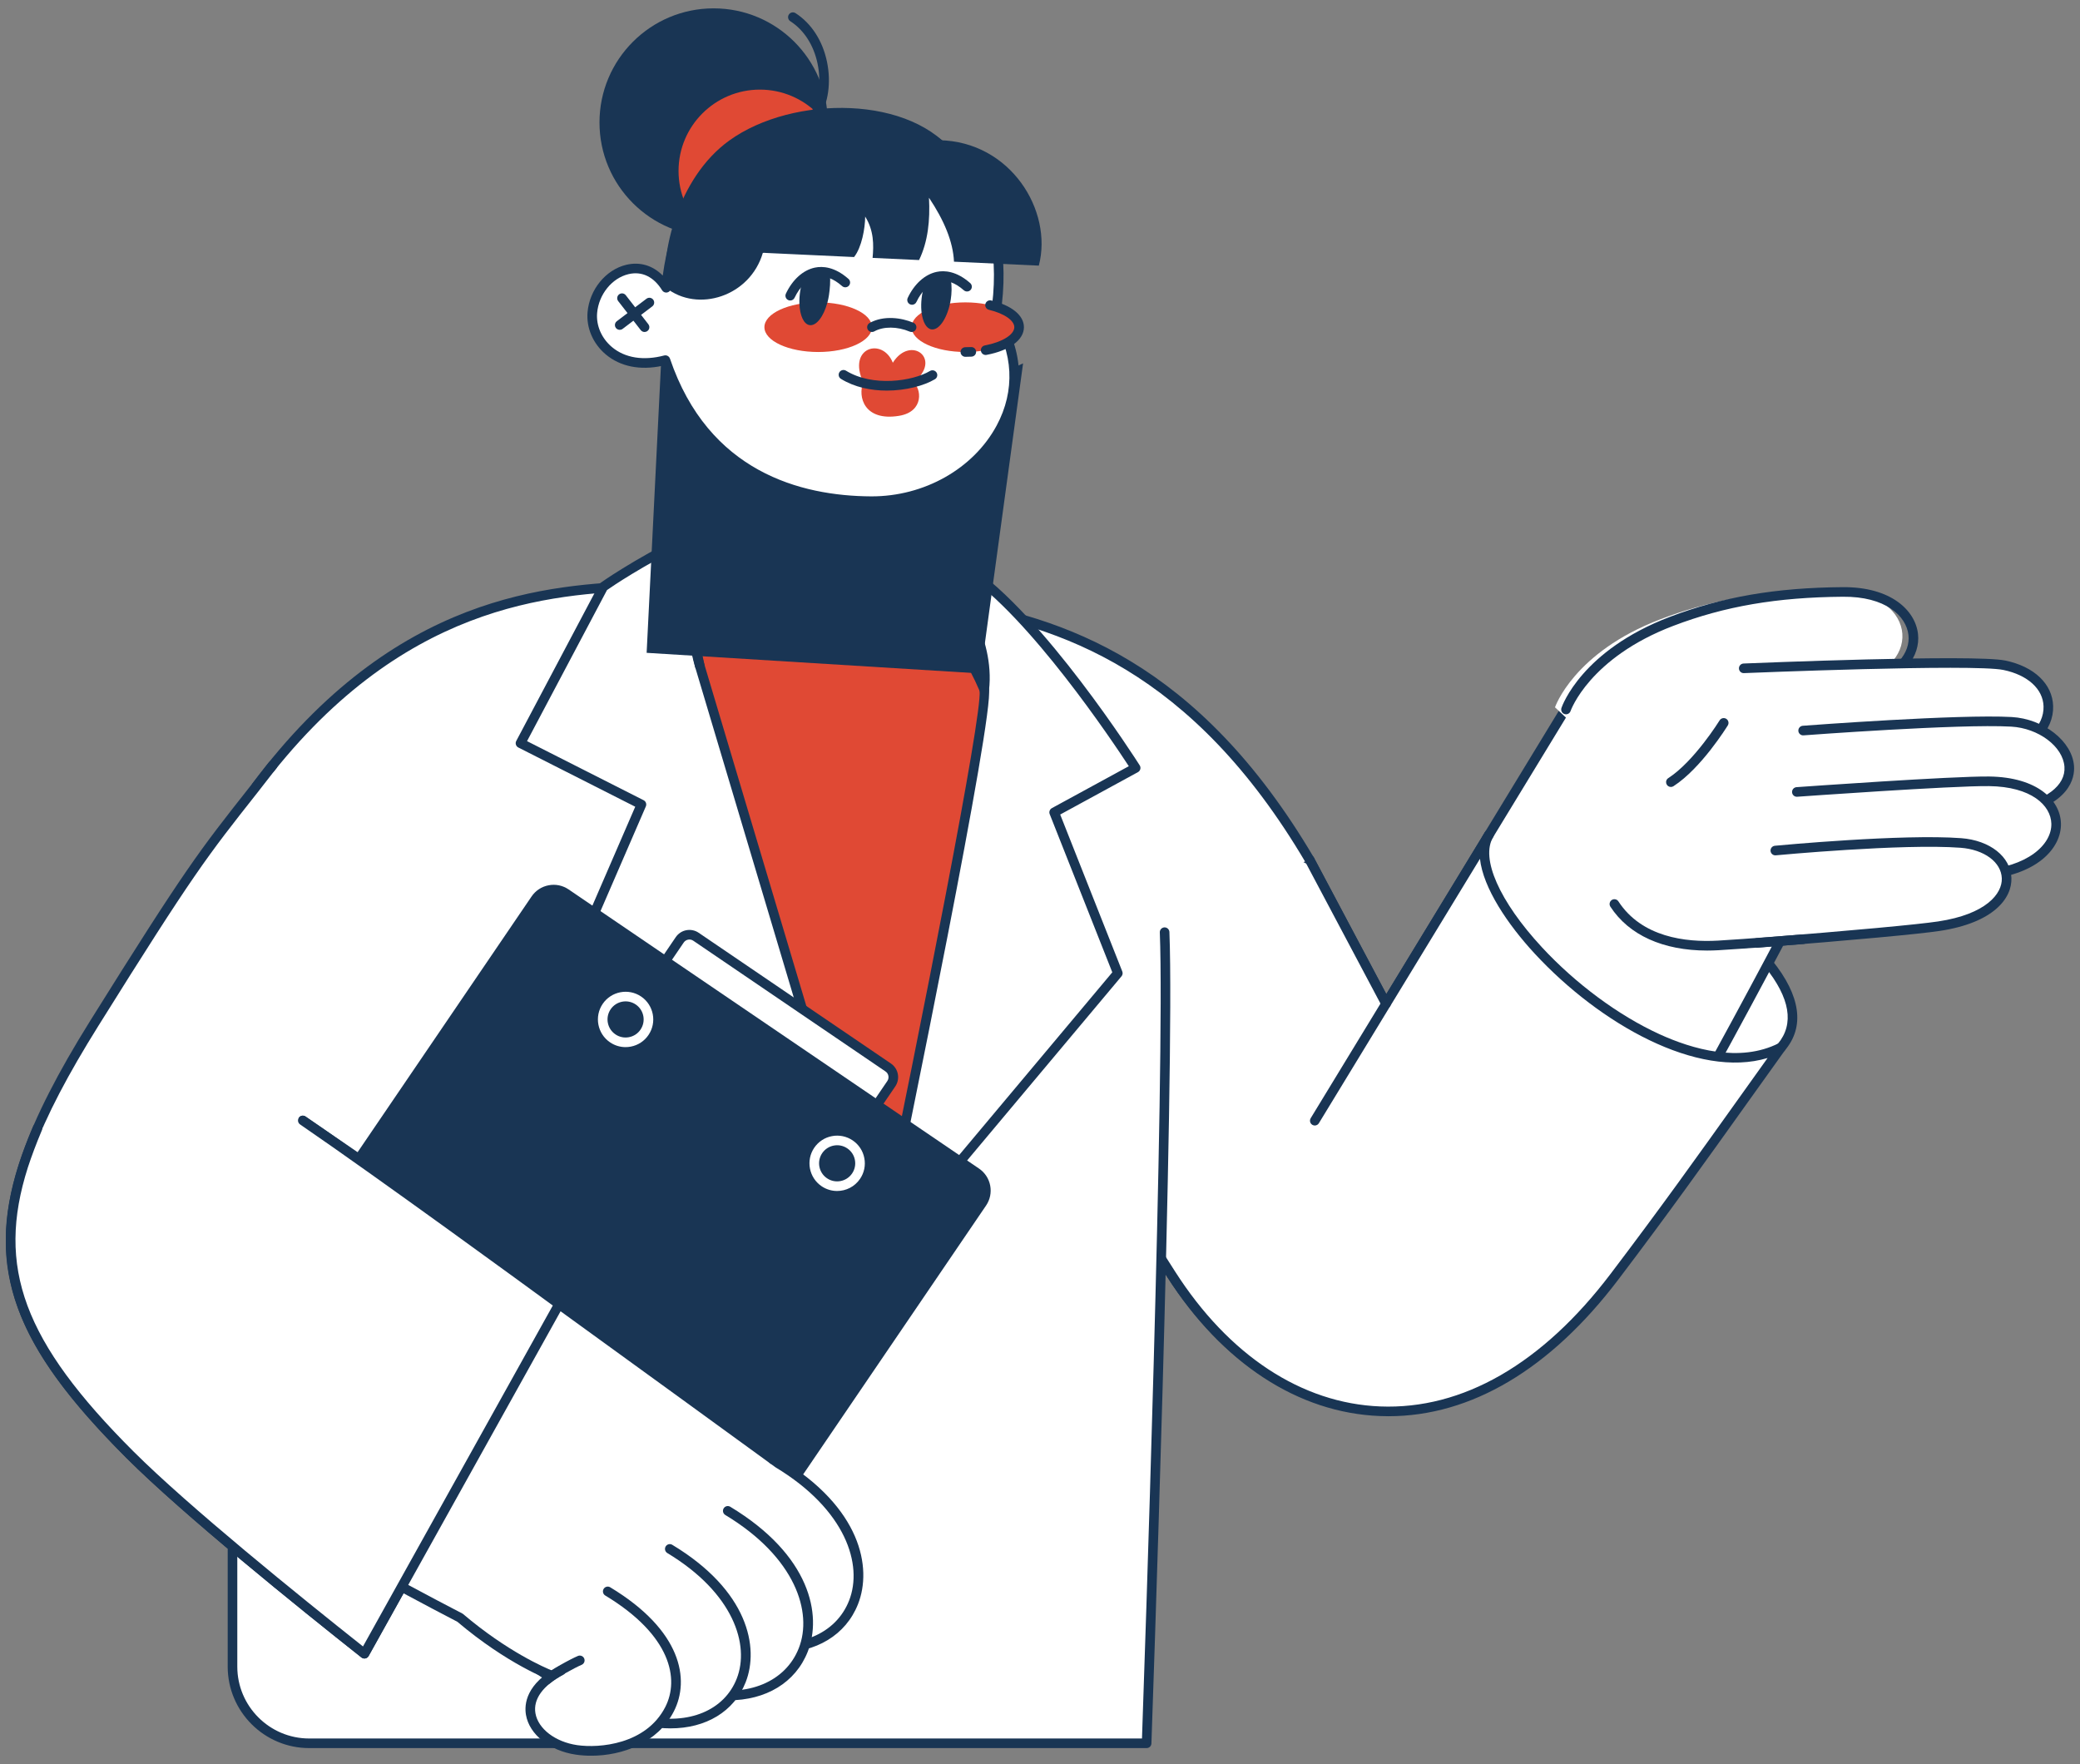
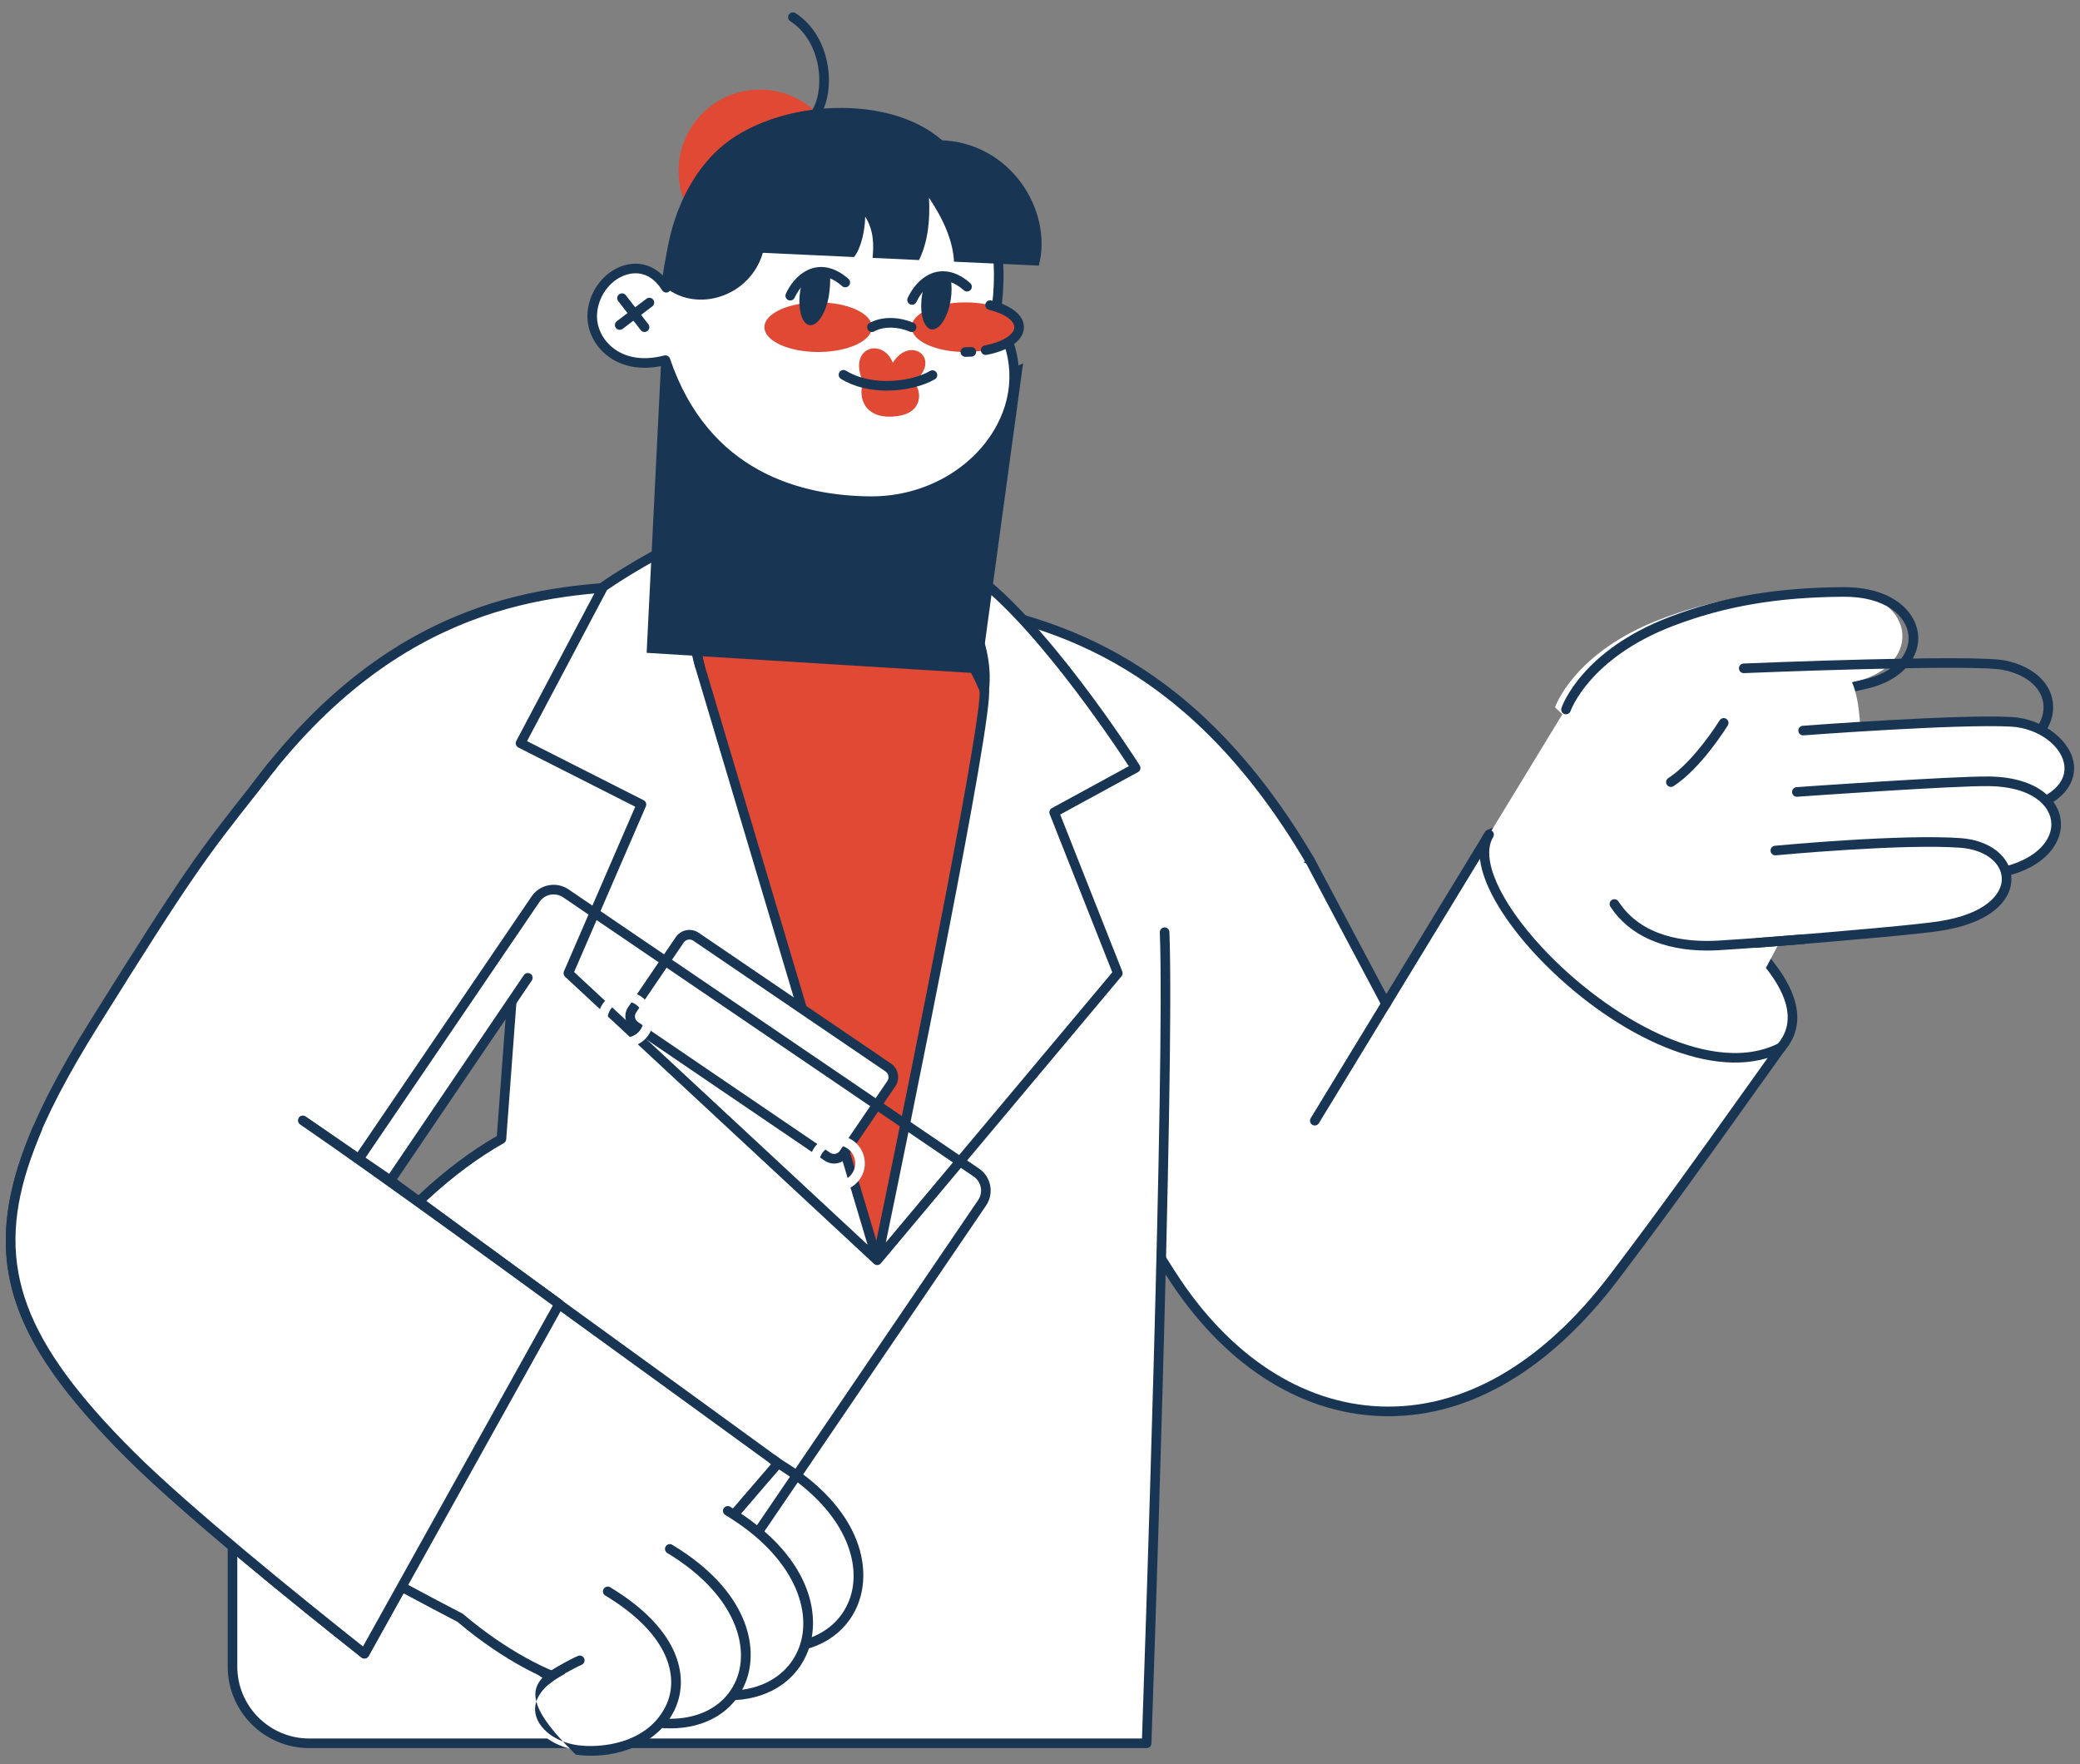
<svg xmlns="http://www.w3.org/2000/svg" width="125" height="106" viewBox="0 0 125 106" fill="none">
  <rect x="0" y="0" width="125" height="106" fill="#808080" stroke="none" />
  <g clip-path="url(#clip0_818_8536)">
    <path d="M107.036 62.941C94.952 71.822 86.613 54.323 89.487 50.151C93.654 47.904 111.392 57.855 107.036 62.941Z" fill="white" />
    <path d="M100.371 65.723C97.211 65.723 94.805 64.018 93.364 62.621C91.528 60.84 90.013 58.358 89.208 55.81C88.426 53.336 88.442 51.159 89.249 49.987C89.275 49.949 89.309 49.918 89.35 49.897C90.831 49.098 93.96 49.663 97.721 51.408C101.365 53.099 104.731 55.517 106.506 57.717C108.214 59.835 108.473 61.706 107.255 63.129C107.241 63.145 107.225 63.16 107.207 63.173C104.664 65.042 102.367 65.723 100.371 65.723V65.723ZM89.686 50.373C88.302 52.531 89.92 58.478 93.766 62.207C95.982 64.355 100.625 67.276 106.838 62.728C107.841 61.531 107.579 59.967 106.056 58.079C104.334 55.944 101.047 53.588 97.478 51.932C93.99 50.313 91.019 49.721 89.685 50.373H89.686Z" fill="#193554" />
    <path d="M94.21 42.398L83.295 60.317L78.71 51.68C68.783 46.214 55.708 49.772 59.475 57.605C61.428 61.393 62.514 64.276 70.374 76.561C76.789 86.585 88.566 88.939 97.555 73.577C104.581 61.571 111.392 48.051 111.392 48.051L94.21 42.398Z" fill="white" />
-     <path d="M82.821 84.879C78.072 84.879 73.459 81.916 70.132 76.716C63.565 66.454 61.751 62.806 60.151 59.589C59.838 58.958 59.541 58.363 59.219 57.737C58.048 55.304 58.376 53.05 60.139 51.383C63.449 48.252 71.757 47.522 78.85 51.427C78.899 51.454 78.939 51.495 78.966 51.544L83.312 59.734L93.963 42.248C93.997 42.192 94.049 42.15 94.11 42.127C94.171 42.105 94.238 42.103 94.3 42.124L111.482 47.777C111.522 47.79 111.558 47.811 111.588 47.839C111.619 47.868 111.643 47.902 111.659 47.941C111.675 47.979 111.682 48.02 111.681 48.062C111.679 48.103 111.669 48.144 111.65 48.181C111.582 48.316 104.754 61.846 97.805 73.723C92.491 82.805 86.846 84.801 83.047 84.877C82.972 84.878 82.896 84.879 82.821 84.879ZM68.545 49.323C65.126 49.323 62.178 50.248 60.535 51.802C58.948 53.304 58.672 55.267 59.736 57.48C60.057 58.102 60.354 58.699 60.668 59.332C62.262 62.536 64.069 66.169 70.618 76.405C73.887 81.514 78.409 84.393 83.036 84.299C88.272 84.195 93.207 80.437 97.306 73.431C103.673 62.551 109.938 50.279 110.983 48.221L94.337 42.744L83.541 60.467C83.515 60.511 83.477 60.547 83.433 60.571C83.388 60.596 83.337 60.608 83.286 60.606C83.235 60.605 83.186 60.59 83.142 60.563C83.099 60.536 83.064 60.498 83.04 60.453L78.496 51.891C75.215 50.103 71.682 49.323 68.544 49.323L68.545 49.323Z" fill="#193554" />
    <path d="M93.449 42.504C93.449 42.504 94.564 39.199 99.794 37.208C102.472 36.187 105.602 35.475 110.083 35.44C115.154 35.399 115.815 40.039 111.351 40.998C110.275 41.229 108.627 41.654 106.742 41.955C106.836 47.867 100.741 49.332 100.741 49.332L93.449 42.504L93.449 42.504Z" fill="white" />
    <path d="M101.403 49.751C101.332 49.751 101.264 49.725 101.212 49.678C101.159 49.631 101.125 49.567 101.117 49.497C101.109 49.426 101.126 49.356 101.167 49.298C101.207 49.24 101.267 49.199 101.335 49.182C101.575 49.124 107.205 47.696 107.116 42.09C107.114 42.02 107.138 41.953 107.183 41.899C107.228 41.846 107.29 41.811 107.359 41.8C108.747 41.579 110 41.291 111.006 41.06C111.321 40.986 111.636 40.915 111.952 40.846C114 40.406 114.804 39.183 114.692 38.166C114.564 37.003 113.296 35.833 110.747 35.859C106.794 35.89 103.652 36.429 100.559 37.608C95.515 39.529 94.395 42.695 94.385 42.727C94.36 42.8 94.308 42.859 94.239 42.893C94.171 42.927 94.091 42.933 94.019 42.908C93.946 42.884 93.886 42.831 93.852 42.763C93.818 42.694 93.813 42.615 93.837 42.542C93.885 42.402 95.058 39.085 100.353 37.068C103.514 35.864 106.718 35.313 110.743 35.282C113.645 35.261 115.109 36.682 115.266 38.103C115.407 39.378 114.474 40.895 112.074 41.411C111.797 41.471 111.482 41.543 111.136 41.622C110.179 41.842 109.003 42.112 107.693 42.33C107.618 48.198 101.533 49.728 101.471 49.743C101.448 49.749 101.426 49.751 101.403 49.751Z" fill="#193554" />
    <path d="M107.398 56.513C101.811 56.966 97.75 57.08 97.75 57.08L97.877 39.605C97.877 39.605 107.208 40.187 110.269 40.114C113.33 40.04 111.579 56.174 107.398 56.513Z" fill="white" />
-     <path d="M104.793 40.161C104.793 40.161 118.591 39.588 120.46 39.977C124.084 40.733 123.962 44.38 120.178 45.416C118.068 45.994 108.078 46.948 108.078 46.948C103.231 47.125 101.068 41.044 104.793 40.161L104.793 40.161Z" fill="white" />
    <path d="M108.077 47.236C108.002 47.237 107.93 47.209 107.876 47.158C107.821 47.106 107.789 47.036 107.785 46.961C107.782 46.887 107.807 46.813 107.857 46.757C107.906 46.701 107.975 46.666 108.05 46.66C108.149 46.651 118.04 45.702 120.102 45.137C121.783 44.676 122.845 43.619 122.809 42.443C122.777 41.399 121.854 40.562 120.4 40.259C118.588 39.881 104.942 40.443 104.805 40.448C104.643 40.457 104.511 40.331 104.504 40.172C104.501 40.095 104.528 40.021 104.58 39.964C104.632 39.908 104.704 39.875 104.781 39.871C105.345 39.848 118.636 39.302 120.518 39.694C122.246 40.054 123.345 41.101 123.386 42.425C123.431 43.877 122.202 45.16 120.254 45.694C118.144 46.272 108.513 47.196 108.105 47.235C108.095 47.236 108.086 47.236 108.077 47.236H108.077Z" fill="#193554" />
    <path d="M106.747 49.981C106.747 49.981 118.224 49.35 120.894 48.811C126.624 47.654 124.255 43.563 120.876 43.374C117.683 43.195 108.038 43.923 108.038 43.923C104.525 44.339 102.078 50.035 106.747 49.981H106.747Z" fill="white" />
    <path d="M106.747 50.271C106.671 50.271 106.599 50.241 106.545 50.189C106.491 50.136 106.46 50.065 106.458 49.99C106.456 49.915 106.483 49.842 106.534 49.786C106.585 49.731 106.656 49.698 106.731 49.694C106.845 49.688 118.218 49.058 120.837 48.529C122.97 48.098 124.146 47.204 124.065 46.074C123.978 44.859 122.51 43.755 120.86 43.663C117.723 43.487 108.477 44.181 108.384 44.188C108.346 44.191 108.308 44.186 108.272 44.175C108.236 44.163 108.203 44.144 108.174 44.119C108.145 44.095 108.121 44.064 108.104 44.031C108.087 43.997 108.077 43.96 108.074 43.922C108.069 43.846 108.093 43.77 108.143 43.712C108.193 43.654 108.264 43.618 108.34 43.612C108.722 43.583 117.717 42.909 120.892 43.086C122.817 43.194 124.534 44.543 124.641 46.033C124.69 46.72 124.43 48.393 120.952 49.095C118.292 49.632 107.232 50.244 106.763 50.27C106.757 50.27 106.752 50.271 106.747 50.271Z" fill="#193554" />
    <path d="M107.263 47.588C107.263 47.588 117.31 46.919 119.538 46.948C125.052 47.019 124.929 52.198 119.032 52.579C116.397 52.75 106.397 53.35 106.397 53.35C103.977 53.525 105.429 47.823 107.263 47.588Z" fill="white" />
    <path d="M106.397 53.641C106.322 53.641 106.249 53.612 106.195 53.559C106.141 53.507 106.109 53.436 106.107 53.36C106.105 53.285 106.132 53.212 106.183 53.157C106.234 53.101 106.305 53.068 106.38 53.064C106.48 53.057 116.409 52.461 119.014 52.293C121.856 52.109 123.31 50.746 123.278 49.495C123.25 48.396 122.081 47.271 119.534 47.238C117.345 47.209 108.098 47.871 108.005 47.877C107.929 47.883 107.853 47.858 107.795 47.808C107.738 47.758 107.702 47.686 107.696 47.61C107.691 47.534 107.716 47.458 107.766 47.4C107.816 47.343 107.887 47.307 107.964 47.301C108.345 47.274 117.327 46.635 119.542 46.661C122.472 46.699 123.82 48.104 123.855 49.481C123.893 50.961 122.406 52.652 119.051 52.869C116.445 53.037 106.514 53.634 106.414 53.64C106.409 53.64 106.403 53.641 106.397 53.641H106.397Z" fill="#193554" />
    <path d="M106.691 51.109C106.691 51.109 114.3 50.39 117.836 50.654C121.373 50.918 122.074 54.821 116.517 55.656C115.012 55.882 110.216 56.293 105.587 56.662C105.222 54.883 105.493 53.041 106.691 51.109Z" fill="white" />
    <path d="M105.587 56.952C105.512 56.952 105.44 56.923 105.386 56.871C105.332 56.819 105.301 56.749 105.298 56.674C105.295 56.599 105.321 56.527 105.37 56.471C105.42 56.415 105.489 56.381 105.564 56.375C111.464 55.904 115.236 55.556 116.474 55.37C119.354 54.938 120.335 53.703 120.301 52.777C120.265 51.803 119.242 51.049 117.815 50.942C114.343 50.682 106.794 51.39 106.718 51.397C106.68 51.401 106.642 51.397 106.606 51.386C106.57 51.374 106.536 51.356 106.507 51.332C106.478 51.308 106.453 51.278 106.436 51.245C106.418 51.211 106.407 51.175 106.403 51.137C106.4 51.099 106.404 51.061 106.415 51.025C106.426 50.988 106.444 50.955 106.468 50.925C106.493 50.896 106.522 50.872 106.556 50.854C106.589 50.837 106.626 50.826 106.664 50.822C106.975 50.793 114.337 50.103 117.858 50.366C119.588 50.496 120.83 51.478 120.878 52.755C120.923 53.975 119.813 55.453 116.56 55.941C115.291 56.132 111.607 56.471 105.61 56.95C105.602 56.951 105.594 56.951 105.587 56.951V56.952Z" fill="#193554" />
    <path d="M102.594 57.119C99.944 57.119 97.894 56.195 96.777 54.481C96.757 54.449 96.742 54.413 96.735 54.376C96.728 54.339 96.729 54.301 96.737 54.264C96.745 54.227 96.76 54.191 96.781 54.16C96.802 54.129 96.83 54.102 96.862 54.081C96.893 54.061 96.929 54.046 96.966 54.039C97.004 54.032 97.042 54.033 97.079 54.041C97.116 54.048 97.151 54.063 97.183 54.085C97.214 54.106 97.241 54.134 97.261 54.166C98.663 56.316 101.29 56.634 103.246 56.522C104.887 56.428 108.305 56.153 108.339 56.15C108.377 56.147 108.416 56.151 108.452 56.163C108.488 56.174 108.522 56.193 108.551 56.218C108.58 56.242 108.604 56.272 108.621 56.306C108.639 56.34 108.649 56.377 108.652 56.415C108.656 56.453 108.651 56.491 108.639 56.527C108.628 56.563 108.609 56.597 108.584 56.626C108.559 56.655 108.529 56.678 108.495 56.696C108.461 56.713 108.424 56.723 108.386 56.726C108.351 56.729 104.927 57.004 103.279 57.099C103.047 57.112 102.818 57.119 102.594 57.119H102.594ZM100.414 47.289C100.352 47.289 100.291 47.269 100.241 47.232C100.191 47.194 100.155 47.142 100.137 47.082C100.119 47.022 100.121 46.958 100.143 46.9C100.165 46.841 100.205 46.791 100.257 46.758C101.814 45.752 103.33 43.308 103.345 43.283C103.386 43.219 103.45 43.174 103.524 43.158C103.598 43.141 103.675 43.154 103.739 43.193C103.804 43.233 103.85 43.296 103.868 43.37C103.887 43.443 103.875 43.52 103.837 43.586C103.772 43.69 102.238 46.165 100.571 47.242C100.524 47.273 100.47 47.289 100.414 47.289V47.289Z" fill="#193554" />
    <path d="M89.487 50.151L83.295 60.316L78.71 51.678C68.783 46.213 55.708 49.771 59.475 57.603C61.428 61.391 62.514 64.274 70.374 76.559C76.789 86.584 88.129 88.44 97.019 76.723C100.981 71.501 103.765 67.491 107.036 62.941C100.068 66.479 87.151 53.984 89.486 50.151L89.487 50.151Z" fill="white" />
    <path d="M79.014 67.633C78.962 67.633 78.912 67.619 78.868 67.593C78.824 67.567 78.787 67.53 78.762 67.486C78.737 67.441 78.724 67.39 78.725 67.339C78.726 67.288 78.741 67.238 78.767 67.194L83.048 60.166C83.068 60.134 83.094 60.105 83.124 60.083C83.155 60.061 83.19 60.044 83.227 60.035C83.263 60.026 83.302 60.025 83.339 60.031C83.377 60.037 83.413 60.05 83.445 60.069C83.477 60.089 83.505 60.115 83.528 60.146C83.55 60.176 83.566 60.211 83.575 60.248C83.584 60.285 83.586 60.323 83.58 60.36C83.574 60.398 83.561 60.434 83.541 60.466L79.26 67.494C79.235 67.537 79.198 67.572 79.155 67.596C79.112 67.62 79.063 67.633 79.014 67.633Z" fill="#193554" />
    <path d="M83.444 85.102C83.27 85.102 83.096 85.098 82.921 85.091C78.004 84.895 73.462 81.921 70.132 76.716C63.565 66.454 61.751 62.806 60.151 59.589C59.838 58.958 59.541 58.363 59.219 57.737C58.048 55.304 58.376 53.05 60.139 51.383C63.449 48.251 71.757 47.522 78.85 51.427C78.899 51.454 78.939 51.495 78.966 51.544L83.312 59.733L89.24 50.002C89.26 49.969 89.286 49.941 89.317 49.919C89.347 49.896 89.382 49.88 89.419 49.871C89.456 49.862 89.494 49.861 89.531 49.866C89.569 49.872 89.605 49.885 89.637 49.905C89.669 49.925 89.698 49.951 89.72 49.981C89.742 50.012 89.758 50.047 89.767 50.084C89.776 50.12 89.778 50.159 89.772 50.196C89.766 50.233 89.753 50.27 89.734 50.302C88.962 51.568 90.11 54.164 92.658 56.916C94.692 59.113 97.265 61.017 99.715 62.139C101.697 63.047 104.554 63.879 106.905 62.684C106.963 62.655 107.029 62.646 107.092 62.658C107.156 62.671 107.213 62.705 107.255 62.754C107.297 62.803 107.322 62.864 107.325 62.929C107.327 62.994 107.308 63.057 107.271 63.11C106.493 64.193 105.718 65.277 104.944 66.363C102.529 69.748 100.249 72.944 97.249 76.898C93.17 82.275 88.407 85.101 83.444 85.102V85.102ZM68.545 49.323C65.126 49.323 62.178 50.248 60.535 51.802C58.948 53.304 58.672 55.267 59.736 57.48C60.057 58.102 60.354 58.699 60.668 59.331C62.262 62.536 64.069 66.168 70.618 76.405C73.844 81.446 78.221 84.326 82.944 84.514C87.899 84.712 92.686 81.958 96.789 76.549C99.784 72.603 102.062 69.409 104.474 66.028C105.051 65.218 105.632 64.404 106.226 63.576C102.019 64.844 96.149 61.537 92.234 57.308C90.614 55.559 89.13 53.361 88.94 51.605L83.542 60.467C83.515 60.511 83.477 60.546 83.433 60.571C83.388 60.595 83.337 60.607 83.286 60.606C83.235 60.604 83.186 60.589 83.142 60.562C83.099 60.535 83.064 60.498 83.04 60.453L78.496 51.891C75.215 50.103 71.682 49.323 68.544 49.323H68.545Z" fill="#193554" />
    <path d="M69.865 54.568C69.635 53.581 63.353 43.229 62.402 41.248L39.806 49.058L31.092 55.576L30.134 68.44C23.441 72.216 16.664 81.065 13.973 93.118V100.148C13.973 102.692 16.036 104.755 18.581 104.755H68.908C68.908 104.755 70.578 57.624 69.865 54.568Z" fill="white" />
    <path d="M68.907 105.044H18.58C15.88 105.044 13.684 102.848 13.684 100.148V93.118C13.684 93.097 13.686 93.076 13.691 93.055C16.619 79.937 23.935 71.669 29.857 68.266L30.804 55.555C30.807 55.514 30.819 55.474 30.839 55.438C30.858 55.402 30.886 55.37 30.919 55.346L39.632 48.827C39.663 48.804 39.697 48.787 39.734 48.777C39.771 48.767 39.809 48.765 39.847 48.77C39.885 48.776 39.922 48.788 39.954 48.808C39.987 48.827 40.016 48.853 40.039 48.883C40.062 48.914 40.078 48.949 40.088 48.986C40.097 49.023 40.099 49.061 40.093 49.099C40.088 49.136 40.075 49.173 40.055 49.206C40.035 49.238 40.009 49.267 39.978 49.289L31.37 55.729L30.422 68.462C30.418 68.509 30.403 68.555 30.378 68.595C30.352 68.635 30.317 68.668 30.276 68.692C24.443 71.983 17.176 80.136 14.261 93.15V100.148C14.261 102.529 16.199 104.467 18.58 104.467H68.629C68.754 100.884 70.022 64.128 69.7 56.027C69.699 55.989 69.704 55.951 69.718 55.916C69.731 55.88 69.751 55.848 69.776 55.82C69.802 55.792 69.833 55.769 69.868 55.754C69.902 55.738 69.939 55.729 69.977 55.727C70.054 55.724 70.128 55.752 70.184 55.804C70.24 55.856 70.274 55.928 70.277 56.004C70.615 64.501 69.21 104.364 69.196 104.766C69.193 104.84 69.162 104.911 69.108 104.963C69.054 105.015 68.982 105.044 68.907 105.044L68.907 105.044Z" fill="#193554" />
    <path d="M78.71 51.678C72.254 40.735 64.84 37.489 56.877 36.241C51.52 35.402 44.161 34.932 38.632 35.19C32.692 35.466 23.727 36.102 15.395 47.258L32.201 56.526L60.449 57.642L78.71 51.678L78.71 51.678Z" fill="white" />
    <path d="M78.711 51.968C78.66 51.968 78.611 51.955 78.567 51.93C78.524 51.905 78.487 51.869 78.462 51.826C71.641 40.263 63.7 37.604 56.832 36.528C51.254 35.654 43.946 35.232 38.646 35.479C33.185 35.733 24.047 36.159 15.627 47.432C15.581 47.493 15.513 47.533 15.437 47.543C15.362 47.554 15.285 47.534 15.224 47.489C15.163 47.443 15.123 47.376 15.112 47.3C15.1 47.225 15.119 47.148 15.164 47.087C23.747 35.595 33.056 35.161 38.619 34.902C43.954 34.654 51.309 35.078 56.922 35.957C63.923 37.054 72.016 39.763 78.959 51.533C78.985 51.577 78.999 51.627 78.999 51.677C79 51.728 78.987 51.778 78.962 51.823C78.936 51.867 78.9 51.904 78.856 51.929C78.812 51.955 78.762 51.968 78.711 51.968V51.968Z" fill="#193554" />
    <path d="M56.877 36.241C51.52 35.402 44.161 34.932 38.632 35.19C32.692 35.466 42.986 56.638 42.986 56.638L44.904 56.748L52.956 75.73L58.62 57.537L60.449 57.642C60.449 57.642 64.84 37.489 56.877 36.241Z" fill="#E04934" />
    <path d="M31.723 58.757L23.463 70.94L33.598 78.368L21.901 99.374C17.91 96.216 11.166 90.768 7.811 87.418C-0.957 78.661 -1.683 73.26 5.66 61.505C11.484 52.18 12.258 51.234 15.395 47.26C23.708 39.686 37.207 43.084 31.723 58.757Z" fill="white" />
    <path d="M21.901 99.661C21.836 99.661 21.773 99.639 21.721 99.599C17.909 96.582 11.005 91.014 7.607 87.621C2.839 82.859 0.753 79.379 0.406 75.611C0.056 71.797 1.554 67.532 5.415 61.35C11.147 52.174 11.964 51.138 15.007 47.284L15.169 47.08L16.154 45.813C16.201 45.752 16.27 45.713 16.346 45.703C16.422 45.694 16.499 45.715 16.559 45.762C16.62 45.809 16.659 45.878 16.669 45.954C16.678 46.03 16.657 46.107 16.61 46.167L15.461 47.642C12.433 51.476 11.62 52.507 5.905 61.656C-1.261 73.127 -0.827 78.382 8.016 87.212C11.316 90.508 17.963 95.883 21.814 98.935L33.222 78.448L23.292 71.171C23.232 71.127 23.191 71.061 23.179 70.987C23.166 70.914 23.182 70.838 23.224 70.776L31.484 58.593C31.527 58.531 31.593 58.488 31.668 58.474C31.743 58.46 31.82 58.476 31.883 58.519C31.946 58.562 31.989 58.627 32.004 58.702C32.019 58.777 32.004 58.854 31.962 58.917L23.858 70.87L33.769 78.133C33.825 78.175 33.865 78.236 33.88 78.305C33.895 78.373 33.885 78.445 33.85 78.507L22.153 99.513C22.128 99.558 22.091 99.595 22.047 99.621C22.003 99.647 21.952 99.661 21.901 99.661L21.901 99.661Z" fill="#193554" />
    <path d="M23.463 71.228C23.407 71.228 23.35 71.211 23.3 71.177L18.03 67.565C17.968 67.521 17.926 67.455 17.913 67.38C17.9 67.306 17.916 67.229 17.959 67.166C18.002 67.104 18.068 67.061 18.142 67.046C18.216 67.032 18.294 67.047 18.357 67.089L23.626 70.701C23.677 70.736 23.715 70.786 23.736 70.844C23.756 70.902 23.757 70.966 23.739 71.024C23.72 71.083 23.684 71.135 23.634 71.171C23.584 71.208 23.524 71.228 23.463 71.228Z" fill="#193554" />
    <path d="M58.114 34.231C62.532 37.159 68.249 46.146 68.249 46.146L63.352 48.815L67.177 58.482L52.717 75.731C52.717 75.731 59.485 43.218 59.149 41.433C57.528 37.621 55.181 35.998 55.181 35.998C51.896 35.515 45.555 35.194 42.308 35.12C41.212 36.562 41.752 38.604 42.053 40.009L52.717 75.731L34.156 58.482L38.548 48.343L31.28 44.661L36.257 35.261C36.257 35.261 38.1 33.936 41.212 32.388C43.84 31.08 51.168 29.627 58.114 34.23L58.114 34.231Z" fill="white" />
    <path d="M52.717 76.019C52.642 76.019 52.571 75.99 52.517 75.939L33.959 58.693C33.915 58.652 33.885 58.599 33.873 58.54C33.861 58.482 33.867 58.421 33.891 58.366L38.175 48.477L31.15 44.918C31.115 44.901 31.085 44.877 31.06 44.847C31.035 44.818 31.016 44.784 31.005 44.748C30.993 44.711 30.989 44.672 30.992 44.634C30.996 44.596 31.007 44.559 31.025 44.525L36.002 35.125C36.022 35.086 36.052 35.052 36.088 35.026C36.107 35.012 37.986 33.669 41.083 32.129C43.368 30.992 50.911 29.11 58.273 33.989C62.692 36.918 68.258 45.621 68.492 45.99C68.514 46.023 68.528 46.061 68.534 46.1C68.54 46.139 68.538 46.179 68.528 46.217C68.518 46.255 68.501 46.291 68.476 46.322C68.452 46.353 68.422 46.379 68.387 46.398L63.714 48.946L67.445 58.375C67.465 58.423 67.47 58.476 67.462 58.527C67.454 58.578 67.432 58.627 67.398 58.666L52.94 75.912C52.911 75.948 52.874 75.976 52.832 75.995L52.831 75.995C52.8 76.008 52.768 76.016 52.735 76.018C52.729 76.018 52.723 76.019 52.717 76.019ZM34.502 58.409L52.137 74.797L41.777 40.091C41.775 40.084 41.773 40.077 41.771 40.069L41.713 39.804C41.399 38.369 40.968 36.404 42.078 34.945C42.134 34.871 42.218 34.827 42.315 34.831C45.714 34.909 51.966 35.233 55.223 35.712C55.267 35.718 55.309 35.734 55.345 35.76C55.444 35.828 57.779 37.475 59.414 41.319C59.422 41.339 59.428 41.358 59.432 41.379C59.745 43.037 54.546 68.326 53.233 74.665L66.845 58.428L63.083 48.921C63.057 48.855 63.056 48.782 63.08 48.716C63.104 48.65 63.152 48.595 63.214 48.561L67.837 46.041C66.862 44.549 61.853 37.054 57.954 34.471C50.82 29.742 43.542 31.55 41.34 32.646C38.579 34.019 36.806 35.229 36.48 35.456L31.673 44.536L38.678 48.085C38.744 48.118 38.794 48.175 38.819 48.244C38.844 48.313 38.842 48.39 38.813 48.457L34.502 58.409L34.502 58.409ZM42.333 39.936L52.667 74.552C55.352 61.606 59.047 42.968 58.869 41.513C57.431 38.153 55.416 36.534 55.069 36.272C51.865 35.81 45.845 35.494 42.453 35.412C41.614 36.653 41.996 38.396 42.278 39.68L42.333 39.936Z" fill="#193554" />
    <path d="M55.917 29.342L55.046 35.721L43.576 35.012L43.942 27.662L46.078 28.87C48.873 29.775 49.271 29.97 50.648 30.057C53.2 30.356 54.793 29.858 55.917 29.342Z" fill="white" stroke="#193554" stroke-width="9" />
    <path d="M59.82 18.993C60.859 12.576 57.919 7.533 51.505 6.893C44.593 6.203 40.624 10.931 40.037 17.293C38.61 14.975 35.795 16.482 35.598 18.782C35.453 20.485 37.119 22.401 39.989 21.64C42.092 27.837 47.033 30.09 52.357 30.116C58.536 30.146 63.206 24.082 59.82 18.993Z" fill="white" />
    <path d="M52.401 30.405H52.355C49.433 30.39 46.895 29.729 44.812 28.438C42.507 27.009 40.823 24.838 39.802 21.982C38.475 22.269 37.277 22.03 36.406 21.299C35.639 20.655 35.229 19.705 35.31 18.758C35.426 17.402 36.405 16.204 37.638 15.912C38.459 15.717 39.229 15.951 39.829 16.558C40.277 13.226 41.671 10.455 43.795 8.704C45.826 7.029 48.501 6.304 51.533 6.606C54.446 6.897 56.795 8.104 58.328 10.098C60.028 12.308 60.663 15.441 60.122 18.928C61.511 21.083 61.615 23.599 60.403 25.847C58.908 28.619 55.771 30.405 52.401 30.405L52.401 30.405ZM39.989 21.351C40.109 21.351 40.221 21.428 40.262 21.547C42.571 28.353 48.114 29.807 52.358 29.827C55.534 29.838 58.493 28.173 59.894 25.573C61.02 23.485 60.905 21.145 59.579 19.152C59.538 19.092 59.522 19.018 59.534 18.946C60.081 15.573 59.49 12.556 57.87 10.45C56.437 8.585 54.226 7.455 51.476 7.18C48.56 6.889 46.1 7.552 44.163 9.149C42.01 10.924 40.647 13.826 40.324 17.32C40.318 17.38 40.294 17.437 40.254 17.483C40.214 17.528 40.161 17.56 40.102 17.574C40.043 17.588 39.981 17.583 39.926 17.559C39.87 17.536 39.822 17.496 39.791 17.445C39.288 16.628 38.571 16.283 37.772 16.473C36.774 16.71 35.981 17.692 35.885 18.807C35.82 19.567 36.154 20.333 36.778 20.857C37.557 21.511 38.671 21.69 39.915 21.361C39.939 21.355 39.964 21.351 39.989 21.351V21.351Z" fill="#193554" />
    <path d="M37.242 19.821C37.181 19.821 37.122 19.802 37.073 19.767C37.024 19.732 36.987 19.682 36.968 19.625C36.948 19.567 36.948 19.505 36.965 19.448C36.983 19.39 37.019 19.339 37.067 19.302L38.851 17.951C38.912 17.905 38.989 17.885 39.064 17.895C39.14 17.906 39.209 17.946 39.255 18.007C39.301 18.068 39.322 18.145 39.311 18.221C39.301 18.297 39.26 18.365 39.199 18.411L37.416 19.763C37.366 19.801 37.304 19.821 37.242 19.821H37.242Z" fill="#193554" />
    <path d="M38.735 19.949C38.691 19.949 38.648 19.939 38.608 19.92C38.569 19.901 38.534 19.872 38.507 19.838L37.152 18.095C37.105 18.034 37.084 17.958 37.094 17.882C37.103 17.806 37.142 17.737 37.203 17.69C37.263 17.643 37.34 17.622 37.416 17.631C37.492 17.641 37.561 17.68 37.608 17.741L38.963 19.483C38.996 19.526 39.017 19.577 39.023 19.631C39.028 19.685 39.019 19.739 38.995 19.788C38.971 19.836 38.934 19.877 38.888 19.905C38.842 19.934 38.789 19.949 38.735 19.949Z" fill="#193554" />
-     <path d="M42.886 14.217C46.674 14.217 49.745 11.147 49.745 7.36C49.745 3.572 46.674 0.502 42.886 0.502C39.098 0.502 36.027 3.572 36.027 7.36C36.027 11.147 39.098 14.217 42.886 14.217Z" fill="#193554" />
    <path d="M45.667 15.16C48.367 15.16 50.556 12.972 50.556 10.273C50.556 7.573 48.367 5.385 45.667 5.385C42.967 5.385 40.778 7.573 40.778 10.273C40.778 12.972 42.967 15.16 45.667 15.16Z" fill="#E04934" />
    <path d="M51.878 22.973C50.899 20.86 53.046 20.254 53.655 21.797C54.724 20.095 56.682 21.59 54.879 22.985C55.363 23.296 55.575 24.738 54.02 24.989C51.94 25.325 51.535 23.85 51.878 22.973L51.878 22.973Z" fill="#E04934" />
    <path d="M53.291 23.471C52.345 23.471 51.357 23.272 50.535 22.765C50.471 22.724 50.425 22.66 50.408 22.586C50.392 22.512 50.404 22.434 50.444 22.369C50.484 22.305 50.548 22.259 50.621 22.241C50.695 22.223 50.773 22.234 50.838 22.273C52.442 23.263 54.844 22.912 55.891 22.291C55.923 22.272 55.959 22.259 55.997 22.254C56.034 22.249 56.072 22.251 56.109 22.26C56.146 22.269 56.181 22.286 56.211 22.309C56.241 22.331 56.267 22.36 56.286 22.392C56.306 22.425 56.318 22.461 56.324 22.499C56.329 22.536 56.327 22.575 56.318 22.611C56.308 22.648 56.292 22.683 56.269 22.713C56.246 22.743 56.218 22.769 56.185 22.788C55.528 23.178 54.44 23.471 53.291 23.471ZM45.845 15.191C45.079 17.814 41.938 18.808 40.021 17.291C39.72 15.353 40.661 10.728 43.828 8.444C47.646 5.689 54.892 5.693 57.474 9.388L45.845 15.191Z" fill="#193554" />
    <path d="M56.442 8.425C60.722 8.5 63.293 12.656 62.429 15.962L57.331 15.725C57.277 14.519 56.731 13.23 55.829 11.882C55.9 13.239 55.77 14.514 55.232 15.627L52.439 15.497C52.512 14.723 52.52 13.852 51.994 13.014C51.989 13.719 51.79 14.857 51.326 15.446L44.051 15.107C43.935 12.811 44.427 9.473 46.851 8.229L56.442 8.425H56.442ZM54.811 18.314C54.762 18.314 54.714 18.302 54.672 18.278C54.629 18.255 54.593 18.221 54.567 18.18C54.541 18.138 54.526 18.091 54.523 18.043C54.52 17.994 54.529 17.946 54.55 17.902C54.951 17.053 55.588 16.483 56.297 16.336C56.756 16.242 57.477 16.281 58.306 17.011C58.334 17.036 58.358 17.066 58.374 17.1C58.391 17.134 58.401 17.171 58.403 17.209C58.406 17.247 58.401 17.285 58.388 17.321C58.376 17.357 58.357 17.39 58.332 17.418C58.307 17.447 58.276 17.47 58.242 17.486C58.208 17.503 58.171 17.513 58.133 17.515C58.096 17.518 58.058 17.513 58.022 17.5C57.986 17.488 57.953 17.469 57.924 17.444C57.403 16.985 56.894 16.802 56.413 16.902C55.884 17.011 55.395 17.465 55.072 18.148C55.049 18.198 55.012 18.24 54.965 18.269C54.919 18.298 54.866 18.314 54.811 18.314H54.811Z" fill="#193554" />
    <path d="M57.137 17.999C56.97 19.064 56.449 19.867 55.972 19.792C55.496 19.718 55.245 18.794 55.412 17.729C55.479 17.303 55.602 16.919 55.757 16.616C56.241 16.344 57.114 16.702 57.138 16.818C57.214 17.178 57.192 17.651 57.137 17.999H57.137ZM47.49 18.058C47.441 18.058 47.393 18.046 47.351 18.022C47.308 17.999 47.272 17.965 47.246 17.924C47.22 17.883 47.205 17.835 47.202 17.787C47.199 17.738 47.208 17.69 47.229 17.646C47.63 16.797 48.267 16.227 48.975 16.08C49.435 15.985 50.156 16.026 50.985 16.755C51.014 16.779 51.038 16.81 51.056 16.844C51.074 16.878 51.084 16.916 51.087 16.954C51.09 16.992 51.085 17.031 51.073 17.067C51.06 17.104 51.041 17.137 51.016 17.166C50.99 17.195 50.959 17.219 50.925 17.235C50.89 17.252 50.852 17.262 50.814 17.264C50.776 17.266 50.737 17.26 50.701 17.247C50.665 17.234 50.632 17.214 50.603 17.188C50.082 16.729 49.573 16.547 49.092 16.646C48.563 16.755 48.074 17.209 47.751 17.892C47.728 17.942 47.691 17.984 47.645 18.013C47.598 18.042 47.545 18.058 47.49 18.058Z" fill="#193554" />
    <path d="M49.816 17.743C49.649 18.808 49.127 19.611 48.651 19.536C48.175 19.462 47.924 18.538 48.091 17.473C48.157 17.047 48.281 16.663 48.435 16.36C48.919 16.088 49.846 16.418 49.867 16.535C49.922 16.839 49.87 17.395 49.816 17.743L49.816 17.743ZM48.997 7.155C48.944 7.155 48.893 7.141 48.849 7.114C48.804 7.087 48.767 7.048 48.742 7.002C48.718 6.956 48.706 6.904 48.709 6.852C48.711 6.8 48.728 6.75 48.757 6.706C49.208 6.029 49.356 4.9 49.134 3.831C48.903 2.716 48.319 1.808 47.492 1.273C47.461 1.253 47.433 1.226 47.411 1.195C47.39 1.164 47.375 1.129 47.367 1.091C47.359 1.054 47.358 1.016 47.365 0.979C47.372 0.942 47.386 0.906 47.407 0.874C47.427 0.842 47.454 0.815 47.485 0.793C47.516 0.772 47.551 0.757 47.588 0.749C47.626 0.741 47.664 0.74 47.701 0.747C47.738 0.754 47.774 0.768 47.806 0.788C48.764 1.407 49.436 2.446 49.699 3.713C49.955 4.945 49.778 6.215 49.237 7.026C49.211 7.066 49.175 7.098 49.133 7.121C49.091 7.143 49.044 7.155 48.997 7.155L48.997 7.155Z" fill="#193554" />
    <path d="M58.014 21.152C59.798 21.152 61.245 20.485 61.245 19.661C61.245 18.838 59.798 18.17 58.014 18.17C56.229 18.17 54.783 18.838 54.783 19.661C54.783 20.485 56.229 21.152 58.014 21.152Z" fill="#E04934" />
    <path d="M49.17 21.152C50.954 21.152 52.401 20.485 52.401 19.661C52.401 18.838 50.954 18.17 49.17 18.17C47.385 18.17 45.938 18.838 45.938 19.661C45.938 20.485 47.385 21.152 49.17 21.152Z" fill="#E04934" />
    <path d="M54.783 19.949C54.745 19.949 54.707 19.942 54.67 19.927C53.928 19.612 53.092 19.607 52.541 19.913C52.474 19.95 52.395 19.959 52.322 19.938C52.248 19.917 52.185 19.868 52.148 19.801C52.111 19.734 52.102 19.655 52.123 19.581C52.144 19.508 52.193 19.446 52.26 19.408C53.111 18.936 54.179 19.091 54.895 19.395C54.957 19.421 55.007 19.467 55.038 19.526C55.07 19.585 55.079 19.653 55.066 19.718C55.053 19.784 55.017 19.842 54.966 19.884C54.914 19.927 54.849 19.95 54.783 19.95V19.949ZM55.386 18.793C55.457 19.349 55.668 19.744 55.972 19.792C56.413 19.861 56.892 19.178 57.093 18.231C56.406 18.081 55.687 18.537 55.386 18.793V18.793ZM49.72 18.191C49.579 18.099 49.33 18.132 49.142 18.132C48.746 18.132 48.399 18.113 48.043 18.263C48.071 18.96 48.299 19.48 48.651 19.536C49.058 19.599 49.496 19.023 49.72 18.191ZM59.235 21.331C59.163 21.331 59.094 21.304 59.04 21.255C58.987 21.207 58.954 21.14 58.947 21.068C58.941 20.997 58.961 20.925 59.004 20.868C59.048 20.81 59.111 20.771 59.182 20.758C60.227 20.561 60.956 20.11 60.956 19.661C60.956 19.254 60.343 18.834 59.431 18.616C59.394 18.608 59.359 18.592 59.329 18.569C59.298 18.547 59.272 18.519 59.252 18.487C59.232 18.454 59.219 18.419 59.213 18.381C59.207 18.344 59.209 18.305 59.217 18.268C59.226 18.232 59.242 18.197 59.264 18.166C59.287 18.135 59.315 18.109 59.347 18.09C59.38 18.07 59.415 18.056 59.453 18.05C59.49 18.044 59.529 18.046 59.566 18.055C60.798 18.35 61.534 18.95 61.534 19.661C61.534 20.426 60.674 21.064 59.289 21.325C59.271 21.329 59.253 21.331 59.235 21.331H59.235ZM58.014 21.441C57.938 21.441 57.864 21.41 57.81 21.356C57.756 21.302 57.725 21.229 57.725 21.152C57.725 21.075 57.756 21.002 57.81 20.948C57.864 20.894 57.938 20.863 58.014 20.863C58.13 20.863 58.244 20.86 58.356 20.855C58.433 20.851 58.508 20.877 58.565 20.929C58.622 20.98 58.656 21.052 58.66 21.128C58.663 21.205 58.637 21.28 58.586 21.337C58.534 21.393 58.462 21.427 58.386 21.431C58.262 21.438 58.138 21.441 58.014 21.441V21.441ZM59.149 41.721C59.108 41.721 59.068 41.712 59.031 41.696C58.993 41.679 58.96 41.655 58.933 41.624C58.906 41.594 58.886 41.558 58.873 41.519C58.861 41.48 58.857 41.439 58.862 41.399C59.214 38.395 57.008 35.495 56.986 35.466C56.94 35.405 56.919 35.329 56.929 35.253C56.939 35.177 56.979 35.109 57.039 35.062C57.099 35.016 57.176 34.995 57.252 35.004C57.327 35.014 57.396 35.053 57.443 35.113C57.54 35.239 59.815 38.231 59.436 41.466C59.427 41.536 59.394 41.601 59.341 41.648C59.288 41.695 59.22 41.721 59.149 41.721H59.149ZM42.053 40.297C41.991 40.297 41.93 40.277 41.88 40.24C41.83 40.202 41.794 40.15 41.776 40.09C40.518 35.782 42.688 33.531 42.781 33.437C42.835 33.383 42.908 33.352 42.985 33.352C43.061 33.351 43.135 33.382 43.189 33.435C43.243 33.489 43.274 33.563 43.275 33.639C43.275 33.716 43.245 33.789 43.191 33.844C43.108 33.928 41.172 35.963 42.331 39.928C42.343 39.971 42.346 40.016 42.338 40.06C42.33 40.105 42.312 40.146 42.285 40.182C42.258 40.218 42.223 40.247 42.183 40.267C42.142 40.287 42.098 40.298 42.053 40.298V40.297ZM55.97 34.804C55.917 34.804 55.864 34.79 55.816 34.76C55.018 34.254 54.988 34.508 55.072 34.596C55 34.573 55.192 34.21 55.157 34.142C55.121 34.075 55.416 34.102 55.439 34.029C55.461 33.957 55.09 33.896 55.157 33.86C55.224 33.825 55.197 33.719 55.27 33.741C55.343 33.763 55.308 33.754 56.125 34.272C56.178 34.305 56.218 34.355 56.24 34.413C56.263 34.472 56.265 34.536 56.248 34.596C56.23 34.656 56.194 34.709 56.144 34.747C56.093 34.784 56.032 34.804 55.97 34.804Z" fill="#193554" />
    <path d="M38.176 61.653L49.728 69.51C50.049 69.728 50.485 69.644 50.703 69.324L53.563 65.121C53.781 64.801 53.698 64.364 53.377 64.146L41.825 56.29C41.504 56.072 41.068 56.155 40.849 56.475L37.99 60.678C37.772 60.998 37.855 61.435 38.176 61.653Z" fill="white" />
    <path d="M50.121 69.92C49.923 69.92 49.73 69.86 49.566 69.748L38.014 61.892C37.795 61.743 37.647 61.518 37.598 61.258C37.548 60.998 37.603 60.734 37.752 60.516L40.611 56.313C40.684 56.205 40.778 56.113 40.887 56.041C40.995 55.97 41.117 55.921 41.245 55.897C41.373 55.872 41.505 55.873 41.632 55.9C41.76 55.926 41.88 55.977 41.988 56.051L53.54 63.907C53.648 63.98 53.74 64.074 53.812 64.183C53.883 64.291 53.932 64.413 53.956 64.541C53.981 64.669 53.98 64.8 53.953 64.928C53.927 65.055 53.876 65.176 53.802 65.284L50.943 69.486C50.87 69.594 50.776 69.686 50.667 69.758C50.559 69.829 50.437 69.878 50.309 69.902C50.247 69.914 50.184 69.92 50.121 69.92H50.121ZM38.339 61.414L49.891 69.271C49.936 69.301 49.986 69.323 50.04 69.334C50.093 69.345 50.148 69.345 50.201 69.335C50.254 69.325 50.305 69.304 50.351 69.275C50.396 69.245 50.435 69.206 50.465 69.161L53.325 64.959C53.387 64.868 53.41 64.757 53.389 64.649C53.379 64.596 53.359 64.545 53.329 64.499C53.299 64.454 53.261 64.415 53.216 64.385L41.663 56.528C41.618 56.497 41.568 56.476 41.515 56.465C41.462 56.454 41.407 56.453 41.354 56.464C41.3 56.474 41.249 56.494 41.204 56.524C41.158 56.554 41.12 56.592 41.089 56.637L38.23 60.84C38.168 60.931 38.145 61.041 38.165 61.15C38.186 61.258 38.248 61.352 38.339 61.414V61.414Z" fill="#193554" />
-     <path d="M11.799 86.327L36.462 103.1C37.062 103.507 37.878 103.352 38.286 102.753L59.018 72.28C59.426 71.681 59.27 70.865 58.671 70.457L34.007 53.684C33.408 53.277 32.592 53.432 32.184 54.031L11.451 84.504C11.044 85.103 11.199 85.919 11.799 86.327Z" fill="#193554" />
    <path d="M37.198 103.617C36.88 103.617 36.569 103.522 36.3 103.339L11.637 86.566C11.463 86.448 11.313 86.297 11.198 86.121C11.082 85.945 11.003 85.748 10.964 85.541C10.925 85.335 10.926 85.123 10.969 84.916C11.011 84.711 11.095 84.515 11.213 84.342L31.946 53.869C32.064 53.695 32.215 53.546 32.391 53.43C32.567 53.315 32.764 53.236 32.971 53.197C33.177 53.157 33.39 53.158 33.596 53.201C33.802 53.244 33.997 53.327 34.171 53.446L58.834 70.219C59.008 70.337 59.158 70.488 59.273 70.664C59.389 70.84 59.468 71.037 59.507 71.243C59.547 71.45 59.545 71.662 59.502 71.868C59.46 72.074 59.376 72.269 59.258 72.443L38.525 102.915C38.407 103.09 38.256 103.239 38.08 103.354C37.904 103.47 37.707 103.549 37.5 103.588C37.399 103.607 37.298 103.617 37.198 103.617ZM33.272 53.746C33.207 53.746 33.142 53.752 33.079 53.764C32.946 53.789 32.82 53.84 32.708 53.913C32.596 53.987 32.499 54.083 32.423 54.194L11.691 84.666C11.615 84.778 11.562 84.902 11.534 85.034C11.507 85.166 11.506 85.301 11.532 85.433C11.556 85.566 11.607 85.692 11.681 85.804C11.755 85.916 11.85 86.013 11.962 86.088L36.625 102.861C37.092 103.179 37.73 103.058 38.047 102.591L58.78 72.118C58.856 72.007 58.909 71.882 58.937 71.751C58.964 71.619 58.965 71.483 58.939 71.351C58.914 71.219 58.864 71.093 58.79 70.981C58.716 70.868 58.621 70.772 58.509 70.696L33.846 53.923C33.677 53.808 33.477 53.746 33.272 53.746V53.746Z" fill="#193554" />
    <path d="M50.306 71.567C49.984 71.567 49.659 71.474 49.373 71.28C48.615 70.764 48.417 69.727 48.933 68.969C49.056 68.788 49.213 68.633 49.396 68.513C49.578 68.393 49.783 68.311 49.998 68.271C50.434 68.188 50.877 68.28 51.245 68.529C51.426 68.652 51.581 68.809 51.701 68.992C51.821 69.174 51.903 69.379 51.943 69.594C51.985 69.808 51.983 70.029 51.939 70.243C51.894 70.457 51.808 70.66 51.684 70.84C51.363 71.313 50.839 71.567 50.306 71.567V71.567ZM49.411 69.294C49.074 69.789 49.203 70.466 49.698 70.802C50.193 71.139 50.87 71.01 51.207 70.515C51.288 70.397 51.344 70.265 51.373 70.125C51.402 69.986 51.403 69.841 51.376 69.701C51.35 69.561 51.296 69.428 51.218 69.308C51.139 69.189 51.038 69.087 50.92 69.007C50.68 68.844 50.391 68.784 50.106 68.838C49.821 68.892 49.574 69.054 49.411 69.294L49.411 69.294ZM37.592 62.922C37.262 62.922 36.939 62.824 36.66 62.634C35.901 62.118 35.704 61.081 36.22 60.323C36.736 59.565 37.773 59.367 38.531 59.883C39.29 60.399 39.487 61.436 38.971 62.194C38.849 62.375 38.691 62.53 38.509 62.65C38.326 62.77 38.121 62.852 37.907 62.892C37.802 62.912 37.697 62.922 37.592 62.922V62.922ZM36.697 60.648C36.361 61.143 36.489 61.82 36.985 62.156C37.102 62.237 37.235 62.293 37.375 62.322C37.514 62.351 37.658 62.352 37.798 62.325C37.939 62.299 38.072 62.245 38.192 62.167C38.311 62.089 38.414 61.987 38.493 61.869C38.83 61.374 38.702 60.697 38.206 60.361C37.711 60.024 37.034 60.153 36.697 60.648L36.697 60.648ZM23.448 71.022C23.448 71.022 -1.171 80.333 9.175 86.723C17.242 91.706 24.357 95.506 27.646 97.211C30.674 99.783 33.183 100.699 33.183 100.699C37.145 99.649 42.029 93.363 46.763 87.93C41.713 84.245 23.448 71.022 23.448 71.022Z" fill="white" />
    <path d="M33.184 100.987C33.15 100.987 33.117 100.981 33.085 100.969C32.98 100.931 30.506 100.011 27.484 97.452C23.997 95.642 16.989 91.888 9.024 86.968C7.11 85.786 6.216 84.407 6.363 82.869C6.925 77.026 22.676 71.005 23.346 70.751C23.391 70.734 23.439 70.729 23.487 70.735C23.534 70.741 23.579 70.759 23.618 70.787C23.8 70.919 41.94 84.052 46.934 87.696C46.966 87.72 46.993 87.75 47.013 87.784C47.033 87.819 47.045 87.857 47.05 87.897C47.054 87.937 47.051 87.977 47.039 88.015C47.027 88.053 47.007 88.089 46.981 88.119C46.318 88.88 45.641 89.671 44.985 90.436C40.937 95.163 36.751 100.051 33.258 100.977C33.233 100.983 33.209 100.986 33.184 100.986V100.987ZM23.406 71.347C21.799 71.974 7.439 77.718 6.938 82.925C6.813 84.226 7.617 85.421 9.327 86.477C17.298 91.4 24.309 95.155 27.779 96.954C27.798 96.964 27.816 96.976 27.833 96.99C30.483 99.241 32.744 100.212 33.199 100.394C36.503 99.453 40.592 94.679 44.547 90.061C45.135 89.374 45.741 88.666 46.339 87.978C41.254 84.27 25.014 72.511 23.406 71.347Z" fill="#193554" />
-     <path d="M41.683 91.365C41.683 91.365 43.003 92.363 43.987 92.946C39.802 92.907 39.343 97.612 45.23 98.852C51.87 100.25 54.734 92.733 46.754 87.922C44.491 88.05 42.986 89.527 41.683 91.365V91.365Z" fill="white" />
    <path d="M46.803 99.312C46.281 99.312 45.734 99.254 45.17 99.136C41.747 98.415 40.383 96.546 40.55 95.014C40.679 93.827 41.794 92.644 43.99 92.659C44.149 92.66 44.277 92.791 44.276 92.95C44.274 93.11 44.141 93.233 43.984 93.236L43.937 93.236C42.372 93.236 41.244 93.972 41.124 95.077C40.986 96.35 42.219 97.925 45.288 98.571C47.98 99.137 50.232 98.199 51.027 96.18C51.873 94.031 50.834 90.721 46.605 88.171C46.597 88.166 46.59 88.162 46.584 88.157L46.283 87.938C46.222 87.892 46.182 87.824 46.171 87.749C46.159 87.674 46.178 87.598 46.223 87.537C46.267 87.475 46.334 87.434 46.409 87.422C46.484 87.409 46.561 87.427 46.623 87.471L46.914 87.683C51.732 90.593 52.43 94.192 51.564 96.392C50.831 98.252 49.043 99.312 46.803 99.312H46.803Z" fill="#193554" />
    <path d="M38.66 94.228C38.66 94.228 39.979 95.226 40.964 95.809C36.778 95.77 36.319 100.476 42.206 101.715C48.846 103.113 51.71 95.596 43.73 90.785C41.467 90.913 39.962 92.39 38.66 94.228V94.228Z" fill="white" />
    <path d="M43.78 102.174C43.257 102.174 42.71 102.116 42.146 101.997C38.724 101.277 37.36 99.408 37.527 97.876C37.637 96.863 38.465 95.848 40.071 95.586C39.279 95.058 38.527 94.49 38.485 94.459C38.424 94.413 38.384 94.344 38.374 94.268C38.363 94.192 38.383 94.115 38.429 94.054C38.475 93.993 38.544 93.953 38.62 93.942C38.696 93.932 38.773 93.952 38.834 93.998C38.847 94.008 40.152 94.993 41.111 95.561C41.165 95.593 41.208 95.643 41.231 95.702C41.255 95.761 41.259 95.826 41.242 95.887C41.207 96.013 41.089 96.097 40.961 96.098C39.373 96.085 38.222 96.823 38.101 97.938C37.962 99.212 39.196 100.786 42.265 101.432C44.956 101.999 47.209 101.06 48.004 99.041C48.85 96.892 47.811 93.582 43.581 91.032C43.518 90.992 43.473 90.928 43.455 90.855C43.438 90.781 43.45 90.704 43.489 90.64C43.528 90.575 43.591 90.528 43.664 90.509C43.737 90.49 43.814 90.501 43.88 90.538C48.707 93.449 49.408 97.052 48.541 99.253C47.808 101.114 46.02 102.174 43.78 102.174L43.78 102.174Z" fill="#193554" />
    <path d="M35.45 96.329C35.45 96.329 36.698 97.272 37.629 97.824C33.671 97.787 33.237 102.237 38.804 103.409C45.084 104.731 47.793 97.622 40.246 93.072C38.106 93.194 36.682 94.59 35.45 96.329Z" fill="white" />
    <path d="M40.293 103.859C39.798 103.859 39.279 103.804 38.745 103.692C35.498 103.008 34.205 101.233 34.364 99.777C34.486 98.647 35.54 97.512 37.632 97.535C37.67 97.535 37.708 97.543 37.742 97.558C37.777 97.573 37.809 97.594 37.836 97.621C37.862 97.649 37.883 97.681 37.897 97.716C37.911 97.751 37.919 97.789 37.918 97.826C37.918 97.865 37.911 97.902 37.896 97.937C37.881 97.972 37.86 98.004 37.832 98.031C37.805 98.057 37.773 98.078 37.738 98.092C37.703 98.106 37.665 98.113 37.627 98.112C36.131 98.094 35.051 98.793 34.938 99.839C34.807 101.037 35.971 102.517 38.864 103.127C41.401 103.661 43.524 102.777 44.273 100.875C45.071 98.849 44.089 95.726 40.097 93.32C40.034 93.279 39.988 93.215 39.971 93.142C39.954 93.069 39.966 92.991 40.005 92.927C40.044 92.862 40.107 92.816 40.179 92.796C40.252 92.777 40.33 92.788 40.395 92.825C44.97 95.583 45.633 98.999 44.811 101.087C44.115 102.852 42.418 103.859 40.293 103.859V103.859Z" fill="#193554" />
    <path d="M36.517 95.625C40.376 97.952 41.258 100.719 40.237 102.709C39.099 104.927 36.366 105.402 34.644 105.152C31.998 104.766 30.444 102.111 33.722 100.378C33.534 99.98 33.399 99.763 33.008 99.029L36.517 95.625L36.517 95.625Z" fill="white" />
-     <path d="M35.531 105.503C35.212 105.503 34.901 105.481 34.603 105.437C33.043 105.21 31.812 104.229 31.609 103.051C31.498 102.406 31.607 101.169 33.587 100.123C33.654 100.087 33.734 100.079 33.807 100.102C33.88 100.124 33.941 100.175 33.977 100.243C34.013 100.31 34.02 100.39 33.998 100.463C33.975 100.536 33.925 100.597 33.857 100.633C32.629 101.282 32.032 102.106 32.178 102.952C32.34 103.887 33.371 104.674 34.686 104.866C36.012 105.059 38.825 104.829 39.98 102.577C40.837 100.906 40.339 98.266 36.368 95.872C36.304 95.832 36.259 95.768 36.242 95.695C36.225 95.621 36.237 95.544 36.276 95.48C36.315 95.415 36.377 95.368 36.45 95.349C36.523 95.33 36.601 95.34 36.666 95.378C40.977 97.977 41.47 100.937 40.494 102.841C39.526 104.728 37.403 105.503 35.531 105.503L35.531 105.503Z" fill="#193554" />
+     <path d="M35.531 105.503C35.212 105.503 34.901 105.481 34.603 105.437C31.498 102.406 31.607 101.169 33.587 100.123C33.654 100.087 33.734 100.079 33.807 100.102C33.88 100.124 33.941 100.175 33.977 100.243C34.013 100.31 34.02 100.39 33.998 100.463C33.975 100.536 33.925 100.597 33.857 100.633C32.629 101.282 32.032 102.106 32.178 102.952C32.34 103.887 33.371 104.674 34.686 104.866C36.012 105.059 38.825 104.829 39.98 102.577C40.837 100.906 40.339 98.266 36.368 95.872C36.304 95.832 36.259 95.768 36.242 95.695C36.225 95.621 36.237 95.544 36.276 95.48C36.315 95.415 36.377 95.368 36.45 95.349C36.523 95.33 36.601 95.34 36.666 95.378C40.977 97.977 41.47 100.937 40.494 102.841C39.526 104.728 37.403 105.503 35.531 105.503L35.531 105.503Z" fill="#193554" />
    <path d="M32.859 101.228C32.8 101.228 32.743 101.21 32.695 101.177C32.647 101.144 32.61 101.097 32.589 101.042C32.568 100.988 32.564 100.928 32.578 100.871C32.592 100.814 32.622 100.763 32.666 100.724C33.098 100.336 34.266 99.706 34.733 99.506C34.803 99.477 34.882 99.477 34.952 99.506C35.022 99.534 35.078 99.59 35.108 99.659C35.138 99.729 35.139 99.808 35.112 99.878C35.084 99.949 35.03 100.006 34.961 100.037C34.536 100.219 33.413 100.829 33.052 101.153C32.997 101.203 32.928 101.228 32.859 101.228Z" fill="#193554" />
    <path d="M1.4 70.062C-0.662 76.528 1.486 81.102 7.811 87.418C11.166 90.768 17.91 96.216 21.901 99.374L33.598 78.368C33.598 78.368 23.463 70.94 18.193 67.328C12.162 63.194 3.448 63.641 1.4 70.062Z" fill="white" />
    <path d="M21.901 99.661C21.836 99.661 21.773 99.64 21.722 99.599C17.909 96.582 11.005 91.014 7.607 87.621C0.826 80.849 -0.87 76.231 1.125 69.974C1.358 69.262 1.648 68.494 1.988 67.687C2.002 67.651 2.023 67.619 2.05 67.591C2.077 67.564 2.109 67.542 2.145 67.528C2.18 67.513 2.218 67.505 2.256 67.505C2.295 67.505 2.333 67.513 2.368 67.528C2.403 67.543 2.435 67.565 2.462 67.592C2.489 67.619 2.51 67.652 2.524 67.688C2.538 67.723 2.545 67.761 2.545 67.799C2.544 67.838 2.536 67.876 2.52 67.911C2.186 68.703 1.902 69.457 1.675 70.151C-0.241 76.159 1.418 80.624 8.016 87.213C11.316 90.508 17.963 95.884 21.814 98.936L33.222 78.449C31.754 77.376 22.823 70.85 18.03 67.565C17.968 67.521 17.926 67.455 17.913 67.38C17.9 67.306 17.916 67.229 17.959 67.166C18.002 67.104 18.068 67.061 18.142 67.046C18.216 67.032 18.294 67.047 18.357 67.089C23.57 70.662 33.667 78.06 33.769 78.134C33.825 78.176 33.865 78.237 33.88 78.305C33.895 78.374 33.885 78.446 33.85 78.507L22.153 99.513C22.128 99.558 22.091 99.596 22.047 99.622C22.003 99.648 21.952 99.662 21.901 99.662L21.901 99.661Z" fill="#193554" />
    <path d="M55.51 33.061C55.505 33.064 55.498 33.066 55.492 33.068C53.579 33.068 52.101 32.308 51.611 31.746C51.135 31.201 50.085 30.423 50.085 30.107C50.098 30.078 51.068 30.292 51.096 30.277C51.124 30.261 51.157 30.256 51.189 30.262C52.283 30.451 53.56 30.282 54.44 30.107C54.823 30.03 55.213 29.939 55.537 29.85C55.568 29.842 55.599 29.844 55.629 29.855C55.658 29.866 55.682 29.887 55.699 29.913C55.705 29.923 55.735 29.973 55.786 30.057C55.909 30.262 55.003 31.923 55.575 32.853C55.586 32.87 55.593 32.89 55.596 32.911C55.598 32.931 55.596 32.952 55.59 32.972C55.584 32.992 55.574 33.01 55.56 33.025C55.546 33.041 55.529 33.053 55.51 33.061Z" fill="#193554" />
  </g>
  <defs>
    <clipPath id="clip0_818_8536">
      <rect width="124.293" height="105" fill="white" transform="translate(0.354 0.5)" />
    </clipPath>
  </defs>
</svg>